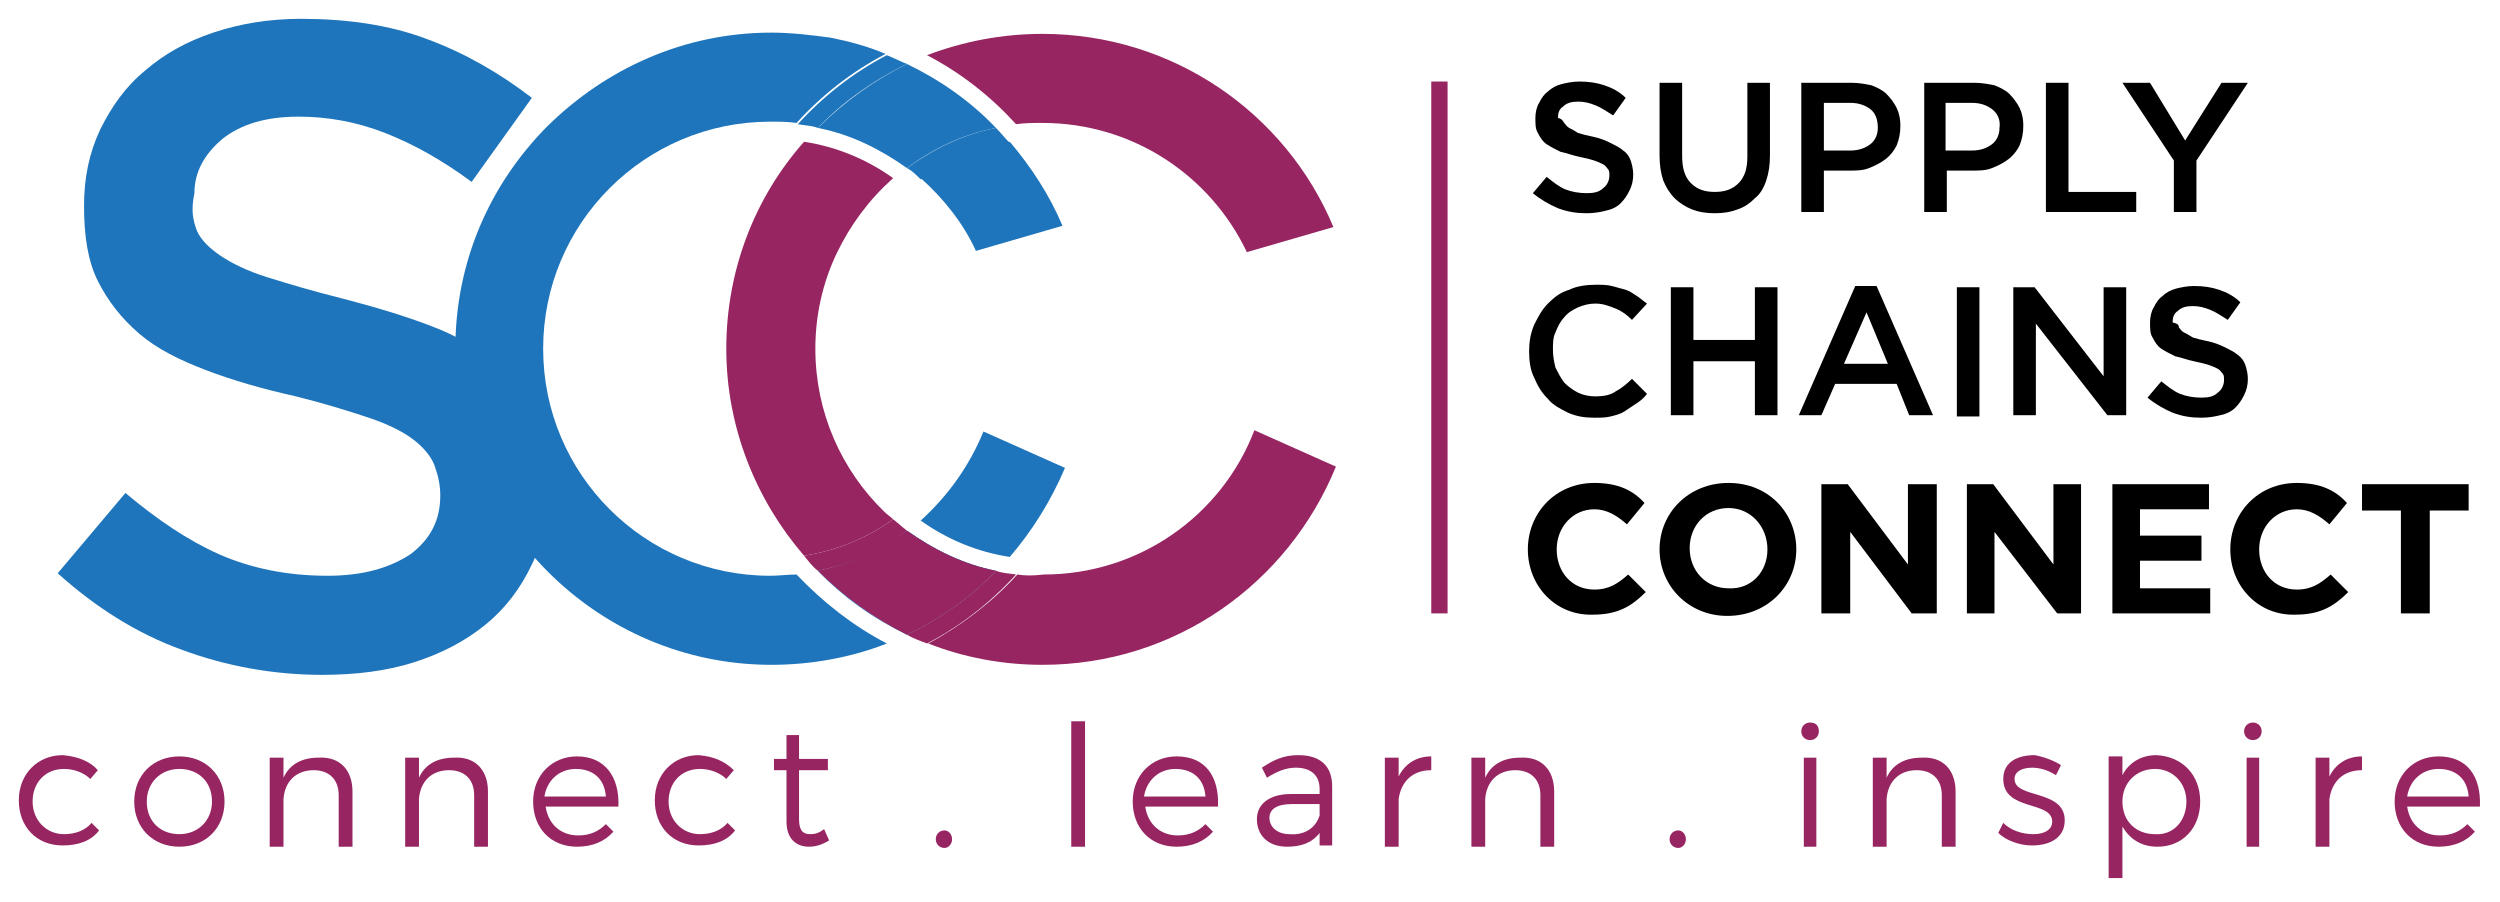
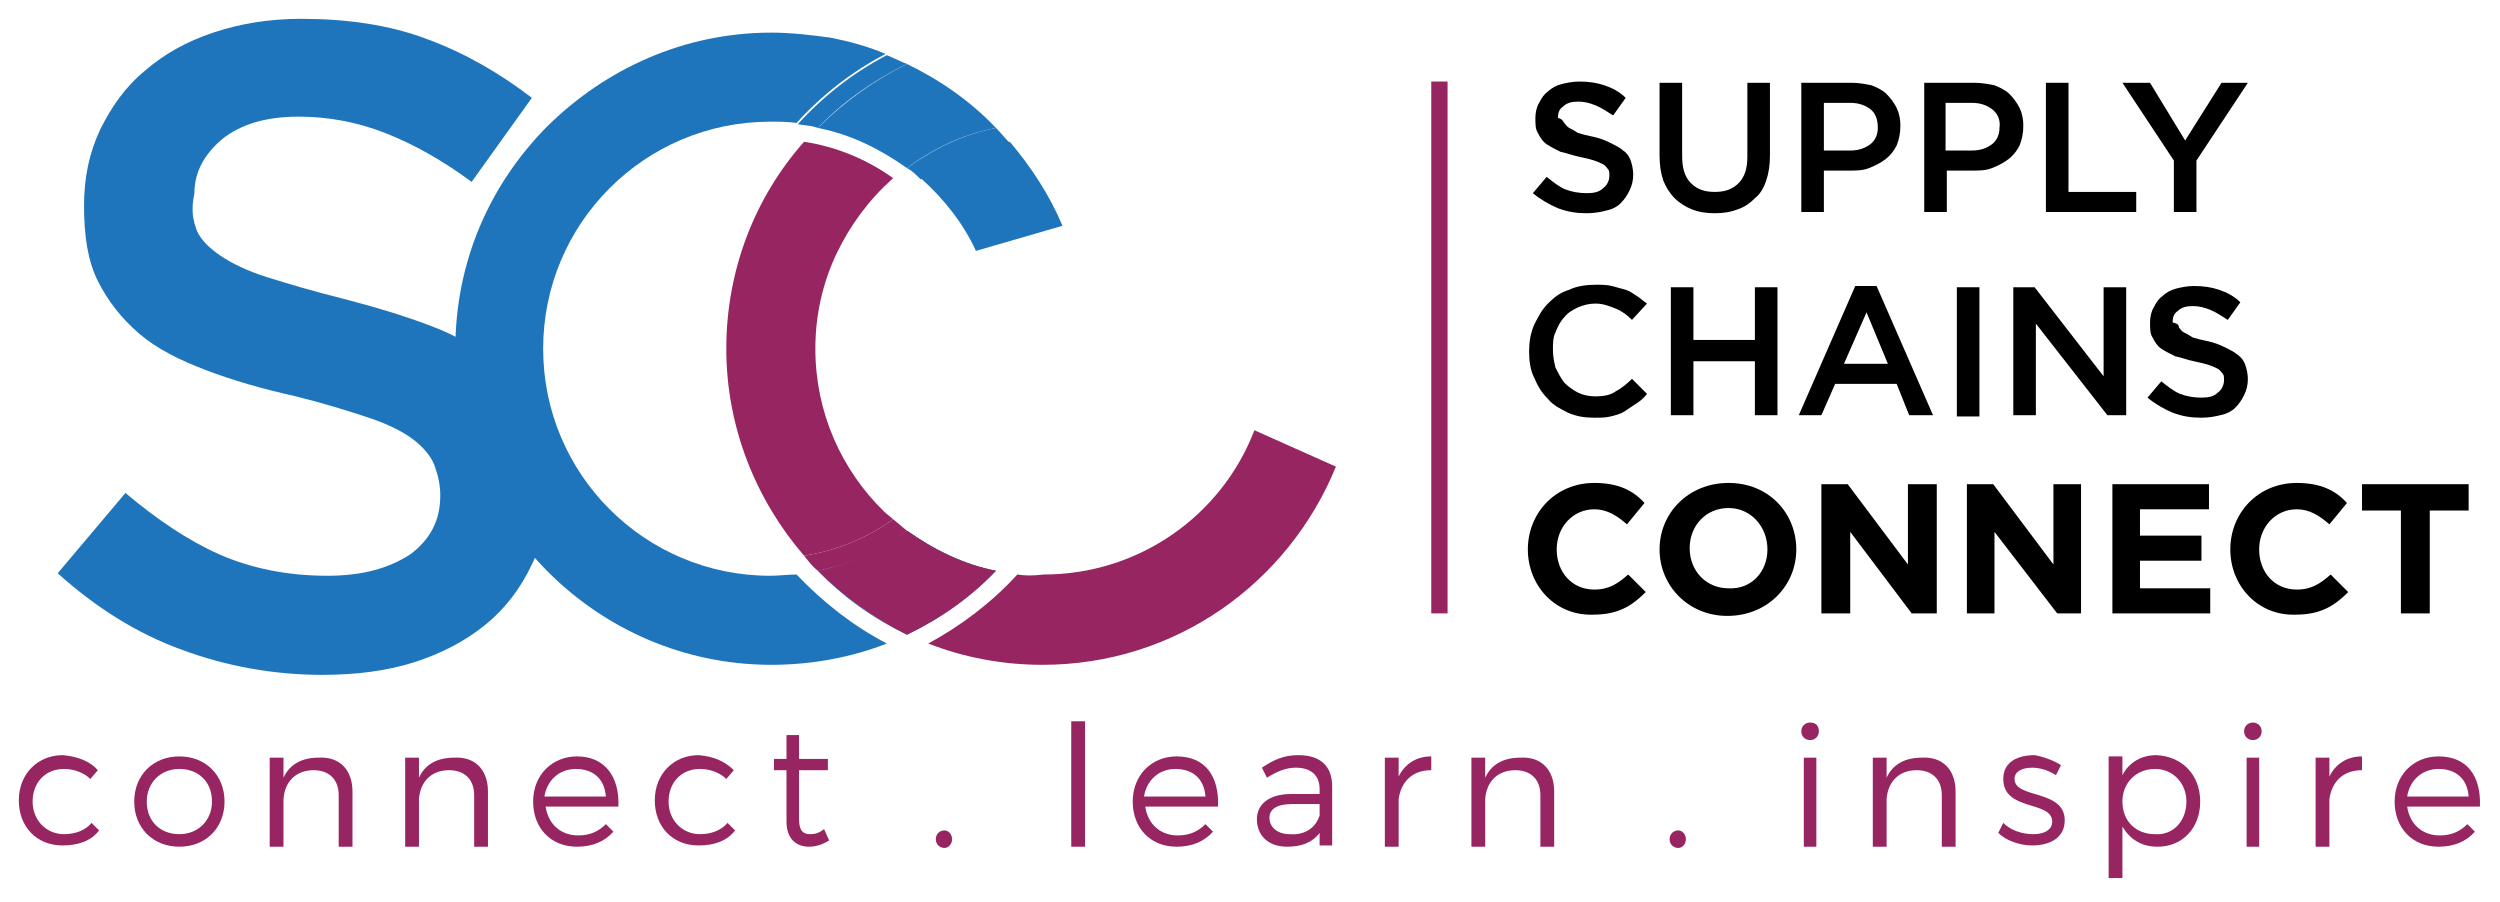
<svg xmlns="http://www.w3.org/2000/svg" version="1.1" id="Layer_1" x="0px" y="0px" viewBox="0 0 199.3 71.9" style="enable-background:new 0 0 199.3 71.9;" xml:space="preserve">
  <style type="text/css">
	.st0{fill:#1E75BB;}
	.st1{fill:#972562;}
	.st2{fill:#FFFFFF;}
</style>
  <g id="XMLID_1_">
    <path id="XMLID_108_" d="M124.7,9.8c0.1,0.1,0.2,0.3,0.4,0.4c0.2,0.1,0.4,0.2,0.7,0.4c0.3,0.1,0.7,0.2,1.2,0.3   c0.5,0.1,1,0.3,1.4,0.5c0.4,0.2,0.8,0.4,1,0.6c0.3,0.2,0.5,0.5,0.6,0.8c0.1,0.3,0.2,0.7,0.2,1.1c0,0.5-0.1,0.9-0.3,1.3   c-0.2,0.4-0.4,0.7-0.7,1c-0.3,0.3-0.7,0.5-1.2,0.6c-0.4,0.1-0.9,0.2-1.5,0.2c-0.8,0-1.5-0.1-2.3-0.4c-0.7-0.3-1.4-0.7-2-1.2   l1.1-1.3c0.5,0.4,1,0.8,1.5,1c0.5,0.2,1.1,0.3,1.7,0.3c0.6,0,1-0.1,1.3-0.4c0.3-0.2,0.5-0.6,0.5-1c0-0.2,0-0.4-0.1-0.5   c-0.1-0.1-0.2-0.3-0.4-0.4c-0.2-0.1-0.4-0.2-0.7-0.3c-0.3-0.1-0.7-0.2-1.2-0.3c-0.5-0.1-1-0.3-1.5-0.4c-0.4-0.2-0.8-0.4-1.1-0.6   c-0.3-0.2-0.5-0.5-0.7-0.9c-0.2-0.3-0.2-0.7-0.2-1.2c0-0.4,0.1-0.9,0.3-1.2c0.2-0.4,0.4-0.7,0.7-0.9c0.3-0.3,0.7-0.5,1.1-0.6   c0.4-0.1,0.9-0.2,1.4-0.2c0.8,0,1.4,0.1,2,0.3c0.6,0.2,1.2,0.5,1.7,1l-1,1.4c-0.5-0.3-0.9-0.6-1.4-0.8c-0.5-0.2-0.9-0.3-1.4-0.3   c-0.5,0-0.9,0.1-1.2,0.4c-0.3,0.2-0.4,0.5-0.4,0.9C124.6,9.5,124.6,9.7,124.7,9.8" />
    <path id="XMLID_106_" d="M141.1,12.4c0,0.8-0.1,1.4-0.3,2c-0.2,0.6-0.5,1.1-0.9,1.4c-0.4,0.4-0.8,0.7-1.4,0.9   c-0.5,0.2-1.1,0.3-1.8,0.3c-0.7,0-1.3-0.1-1.8-0.3c-0.5-0.2-1-0.5-1.4-0.9c-0.4-0.4-0.7-0.9-0.9-1.4c-0.2-0.6-0.3-1.2-0.3-2V6.6   h1.8v5.8c0,1,0.2,1.7,0.7,2.2c0.5,0.5,1.1,0.7,1.9,0.7c0.8,0,1.4-0.2,1.9-0.7c0.5-0.5,0.7-1.2,0.7-2.1V6.6h1.8V12.4z" />
    <path id="XMLID_103_" d="M149.1,8.7c-0.4-0.3-0.9-0.5-1.6-0.5h-2.1V12h2.1c0.7,0,1.2-0.2,1.6-0.5c0.4-0.3,0.6-0.8,0.6-1.3   C149.7,9.5,149.5,9,149.1,8.7 M151.2,11.6c-0.2,0.4-0.5,0.8-0.9,1.1c-0.4,0.3-0.8,0.5-1.3,0.7c-0.5,0.2-1,0.2-1.6,0.2h-2v3.3h-1.8   V6.6h4c0.6,0,1.1,0.1,1.6,0.2c0.5,0.2,0.9,0.4,1.2,0.7c0.3,0.3,0.6,0.7,0.8,1.1c0.2,0.4,0.3,0.9,0.3,1.4   C151.5,10.6,151.4,11.1,151.2,11.6" />
    <path id="XMLID_100_" d="M158.8,8.7c-0.4-0.3-0.9-0.5-1.6-0.5h-2.1V12h2.1c0.7,0,1.2-0.2,1.6-0.5c0.4-0.3,0.6-0.8,0.6-1.3   C159.5,9.5,159.2,9,158.8,8.7 M161,11.6c-0.2,0.4-0.5,0.8-0.9,1.1c-0.4,0.3-0.8,0.5-1.3,0.7s-1,0.2-1.6,0.2h-2v3.3h-1.8V6.6h4   c0.6,0,1.1,0.1,1.6,0.2c0.5,0.2,0.9,0.4,1.2,0.7c0.3,0.3,0.6,0.7,0.8,1.1c0.2,0.4,0.3,0.9,0.3,1.4C161.3,10.6,161.2,11.1,161,11.6" />
    <polygon id="XMLID_99_" points="163.1,6.6 164.9,6.6 164.9,15.3 170.3,15.3 170.3,16.9 163.1,16.9  " />
    <polygon id="XMLID_98_" points="175.1,16.9 173.3,16.9 173.3,12.8 169.2,6.6 171.4,6.6 174.2,11.2 177.1,6.6 179.2,6.6 175.1,12.8     " />
    <path id="XMLID_97_" d="M130.4,32.2c-0.3,0.2-0.6,0.4-0.9,0.6c-0.3,0.2-0.7,0.3-1.1,0.4c-0.4,0.1-0.8,0.1-1.3,0.1   c-0.8,0-1.4-0.1-2.1-0.4c-0.6-0.3-1.2-0.6-1.6-1.1c-0.5-0.5-0.8-1-1.1-1.7c-0.3-0.6-0.4-1.3-0.4-2.1c0-0.7,0.1-1.4,0.4-2.1   c0.3-0.6,0.6-1.2,1.1-1.7c0.5-0.5,1-0.9,1.7-1.1c0.6-0.3,1.4-0.4,2.1-0.4c0.5,0,0.9,0,1.3,0.1c0.4,0.1,0.7,0.2,1.1,0.3   c0.3,0.1,0.6,0.3,0.9,0.5c0.3,0.2,0.5,0.4,0.8,0.6l-1.2,1.3c-0.4-0.4-0.8-0.7-1.3-0.9c-0.5-0.2-1-0.4-1.6-0.4   c-0.5,0-0.9,0.1-1.4,0.3c-0.4,0.2-0.8,0.4-1.1,0.8c-0.3,0.3-0.5,0.7-0.7,1.2c-0.2,0.4-0.2,0.9-0.2,1.4c0,0.5,0.1,1,0.2,1.4   c0.2,0.4,0.4,0.8,0.7,1.2c0.3,0.3,0.7,0.6,1.1,0.8c0.4,0.2,0.9,0.3,1.4,0.3c0.6,0,1.2-0.1,1.6-0.4c0.4-0.2,0.9-0.6,1.3-1l1.2,1.2   C131,31.8,130.7,32,130.4,32.2" />
    <polygon id="XMLID_96_" points="135,28.8 135,33.1 133.2,33.1 133.2,22.9 135,22.9 135,27.1 139.9,27.1 139.9,22.9 141.7,22.9    141.7,33.1 139.9,33.1 139.9,28.8  " />
    <path id="XMLID_93_" d="M148.8,24.9l-1.8,4.1h3.5L148.8,24.9z M154.1,33.1h-1.9l-1-2.5h-4.9l-1.1,2.5h-1.8l4.5-10.3h1.7L154.1,33.1   z" />
    <rect id="XMLID_92_" x="156" y="22.9" width="1.8" height="10.3" />
    <polygon id="XMLID_91_" points="167.7,22.9 169.5,22.9 169.5,33.1 168,33.1 162.3,25.8 162.3,33.1 160.5,33.1 160.5,22.9    162.2,22.9 167.7,30  " />
    <path id="XMLID_90_" d="M173.7,26.1c0.1,0.1,0.2,0.3,0.4,0.4c0.2,0.1,0.4,0.2,0.7,0.4c0.3,0.1,0.7,0.2,1.2,0.3   c0.5,0.1,1,0.3,1.4,0.5c0.4,0.2,0.8,0.4,1,0.6c0.3,0.2,0.5,0.5,0.6,0.8c0.1,0.3,0.2,0.7,0.2,1.1c0,0.5-0.1,0.9-0.3,1.3   c-0.2,0.4-0.4,0.7-0.7,1c-0.3,0.3-0.7,0.5-1.2,0.6c-0.4,0.1-0.9,0.2-1.5,0.2c-0.8,0-1.5-0.1-2.3-0.4c-0.7-0.3-1.4-0.7-2-1.2   l1.1-1.3c0.5,0.4,1,0.8,1.5,1c0.5,0.2,1.1,0.3,1.7,0.3c0.6,0,1-0.1,1.3-0.4c0.3-0.2,0.5-0.6,0.5-1c0-0.2,0-0.4-0.1-0.5   c-0.1-0.1-0.2-0.3-0.4-0.4c-0.2-0.1-0.4-0.2-0.7-0.3c-0.3-0.1-0.7-0.2-1.2-0.3c-0.5-0.1-1-0.3-1.5-0.4c-0.4-0.2-0.8-0.4-1.1-0.6   c-0.3-0.2-0.5-0.5-0.7-0.9c-0.2-0.3-0.2-0.7-0.2-1.2c0-0.4,0.1-0.9,0.3-1.2c0.2-0.4,0.4-0.7,0.7-0.9c0.3-0.3,0.7-0.5,1.1-0.6   c0.4-0.1,0.9-0.2,1.4-0.2c0.8,0,1.4,0.1,2,0.3c0.6,0.2,1.2,0.5,1.7,1l-1,1.4c-0.5-0.3-0.9-0.6-1.4-0.8c-0.5-0.2-0.9-0.3-1.4-0.3   c-0.5,0-0.9,0.1-1.2,0.4c-0.3,0.2-0.4,0.5-0.4,0.9C173.6,25.8,173.7,25.9,173.7,26.1" />
    <path id="XMLID_89_" d="M121.8,43.8L121.8,43.8c0-2.9,2.2-5.3,5.3-5.3c1.9,0,3.1,0.6,4,1.6l-1.4,1.7c-0.8-0.7-1.6-1.2-2.6-1.2   c-1.7,0-3,1.4-3,3.2v0c0,1.8,1.2,3.2,3,3.2c1.2,0,1.9-0.5,2.7-1.2l1.4,1.4c-1.1,1.1-2.2,1.8-4.2,1.8   C124,49.1,121.8,46.7,121.8,43.8" />
    <path id="XMLID_86_" d="M140.9,43.8L140.9,43.8c0-1.8-1.3-3.3-3.1-3.3s-3.1,1.4-3.1,3.2v0c0,1.8,1.3,3.2,3.1,3.2   C139.6,47,140.9,45.6,140.9,43.8 M132.3,43.8L132.3,43.8c0-2.9,2.3-5.3,5.5-5.3c3.2,0,5.4,2.4,5.4,5.3v0c0,2.9-2.3,5.3-5.5,5.3   C134.6,49.1,132.3,46.7,132.3,43.8" />
    <polygon id="XMLID_85_" points="145.2,38.6 147.3,38.6 152.1,45 152.1,38.6 154.4,38.6 154.4,48.9 152.4,48.9 147.5,42.4    147.5,48.9 145.2,48.9  " />
    <polygon id="XMLID_84_" points="156.8,38.6 158.9,38.6 163.7,45 163.7,38.6 165.9,38.6 165.9,48.9 164,48.9 159,42.4 159,48.9    156.8,48.9  " />
    <polygon id="XMLID_83_" points="168.4,38.6 176.1,38.6 176.1,40.6 170.6,40.6 170.6,42.7 175.5,42.7 175.5,44.7 170.6,44.7    170.6,46.9 176.2,46.9 176.2,48.9 168.4,48.9  " />
    <path id="XMLID_82_" d="M177.8,43.8L177.8,43.8c0-2.9,2.2-5.3,5.3-5.3c1.9,0,3.1,0.6,4,1.6l-1.4,1.7c-0.8-0.7-1.6-1.2-2.6-1.2   c-1.7,0-3,1.4-3,3.2v0c0,1.8,1.2,3.2,3,3.2c1.2,0,1.9-0.5,2.7-1.2l1.4,1.4c-1.1,1.1-2.2,1.8-4.2,1.8   C180,49.1,177.8,46.7,177.8,43.8" />
    <polygon id="XMLID_81_" points="191.4,40.7 188.3,40.7 188.3,38.6 196.8,38.6 196.8,40.7 193.7,40.7 193.7,48.9 191.4,48.9  " />
    <path id="XMLID_80_" class="st0" d="M15.7,18.4c0.3,0.7,1,1.4,1.9,2c0.9,0.6,2.1,1.2,3.7,1.7c1.6,0.5,3.6,1.1,6,1.7   c2.7,0.7,5,1.4,7.1,2.2c2.1,0.8,3.8,1.8,5.1,3c1.4,1.2,2.4,2.6,3.1,4.1c0.7,1.6,1.1,3.4,1.1,5.5c0,2.4-0.4,4.6-1.3,6.4   c-0.9,1.9-2.1,3.5-3.7,4.8c-1.6,1.3-3.5,2.3-5.7,3c-2.2,0.7-4.7,1-7.3,1c-3.9,0-7.7-0.7-11.2-2c-3.6-1.3-6.9-3.4-9.9-6.1l5.4-6.4   c2.5,2.1,5,3.8,7.5,4.9c2.5,1.1,5.4,1.7,8.6,1.7c2.8,0,4.9-0.6,6.6-1.7c1.6-1.2,2.4-2.7,2.4-4.7c0-0.9-0.2-1.7-0.5-2.5   c-0.3-0.7-0.9-1.4-1.7-2c-0.8-0.6-2-1.2-3.5-1.7c-1.5-0.5-3.4-1.1-5.8-1.7c-2.7-0.6-5.1-1.3-7.2-2.1c-2.1-0.8-3.9-1.7-5.3-2.9   c-1.4-1.2-2.5-2.6-3.3-4.2c-0.8-1.6-1.1-3.6-1.1-6c0-2.2,0.4-4.2,1.3-6.1c0.9-1.8,2-3.4,3.6-4.7c1.5-1.3,3.3-2.3,5.4-3   c2.1-0.7,4.4-1.1,7-1.1c3.7,0,7.1,0.5,10,1.6c3,1.1,5.8,2.7,8.4,4.7l-4.8,6.7c-2.3-1.7-4.6-3-6.9-3.9c-2.3-0.9-4.6-1.3-6.9-1.3   c-2.6,0-4.6,0.6-6.1,1.8c-1.4,1.2-2.2,2.6-2.2,4.3C15.2,16.8,15.4,17.6,15.7,18.4" />
    <path id="XMLID_79_" class="st1" d="M70.5,40.8c0.2,0.2,0.5,0.4,0.7,0.6c-2.1,1.5-4.5,2.5-7.1,2.9c-3.8-4.4-6.2-10.2-6.2-16.5   c0-6.3,2.3-12.1,6.2-16.5c2.6,0.4,5,1.4,7.1,2.9c-1.9,1.7-3.4,3.7-4.5,6c-1.1,2.3-1.7,4.9-1.7,7.6C65,32.9,67.1,37.5,70.5,40.8" />
    <path id="XMLID_78_" class="st1" d="M72.3,50.6L72.3,50.6c2.7-1.3,5.1-3,7.1-5.1C77.4,47.6,75,49.3,72.3,50.6" />
    <path id="XMLID_77_" class="st1" d="M79.4,10.2c-2-2.1-4.4-3.8-7.1-5.1C75,6.4,77.4,8.1,79.4,10.2" />
-     <path id="XMLID_76_" class="st1" d="M81,9.9c0.7-0.1,1.4-0.1,2.1-0.1c7.2,0,13.4,4.2,16.3,10.3l6.9-2C102.5,9,93.5,2.7,83.1,2.7   c-3.2,0-6.3,0.6-9.2,1.7C76.6,5.8,79,7.7,81,9.9" />
    <path id="XMLID_75_" class="st1" d="M81.1,45.8c-2,2.2-4.5,4.1-7.1,5.5c2.8,1.1,5.9,1.7,9.1,1.7c10.6,0,19.6-6.5,23.4-15.8   l-6.5-2.9c-2.6,6.8-9.2,11.5-16.8,11.5C82.4,45.9,81.7,45.9,81.1,45.8" />
-     <path id="XMLID_74_" class="st0" d="M73.4,41.5c2.1,1.5,4.5,2.5,7.1,2.9c1.8-2.1,3.3-4.5,4.4-7.1l-6.5-2.9   C77.3,37.1,75.6,39.5,73.4,41.5" />
    <path id="XMLID_73_" class="st0" d="M65.2,45.5L65.2,45.5c2.1,2.1,4.5,3.8,7.1,5.1C69.6,49.3,67.2,47.6,65.2,45.5" />
    <path id="XMLID_72_" class="st0" d="M80.5,11.3c-2.6,0.4-5,1.4-7.1,2.9c1.8,1.6,3.4,3.6,4.4,5.8l6.9-2   C83.7,15.6,82.2,13.3,80.5,11.3" />
    <path id="XMLID_71_" class="st0" d="M65.2,10.2L65.2,10.2c2-2.1,4.5-3.8,7.1-5.1C69.6,6.4,67.2,8.1,65.2,10.2" />
    <path id="XMLID_70_" class="st0" d="M70.7,51.3c-2.8,1.1-6,1.7-9.2,1.7c-6.9,0-13.2-2.8-17.8-7.4c-4.6-4.6-7.4-10.8-7.4-17.8   c0-7,2.8-13.2,7.4-17.8c4.6-4.5,10.8-7.4,17.8-7.4c1.6,0,3.2,0.2,4.7,0.4c1.5,0.3,3,0.7,4.4,1.3c-2.7,1.4-5.1,3.3-7.1,5.5   c-0.7-0.1-1.4-0.1-2.1-0.1c-10,0-18.1,8.1-18.1,18.1c0,10,8.1,18.1,18.1,18.1c0.7,0,1.4-0.1,2.1-0.1C65.6,48,68,49.9,70.7,51.3" />
    <path id="XMLID_69_" class="st0" d="M79.4,10.2c-2.6,0.5-5,1.6-7.1,3.2c-2.1-1.5-4.5-2.7-7.1-3.2c2.1-2.1,4.5-3.8,7.1-5.1   C75,6.4,77.4,8.1,79.4,10.2" />
    <path id="XMLID_68_" class="st0" d="M72.3,5.1c-0.5-0.2-1.1-0.5-1.6-0.7c-2.7,1.4-5.1,3.3-7.1,5.5c0.5,0.1,1.1,0.1,1.6,0.3   C67.2,8.1,69.6,6.4,72.3,5.1" />
    <path id="XMLID_67_" class="st0" d="M73.4,14.3c2.1-1.5,4.5-2.5,7.1-2.9c-0.4-0.4-0.7-0.8-1.1-1.2c-2.6,0.5-5,1.7-7.1,3.2   C72.7,13.6,73,13.9,73.4,14.3" />
    <path id="XMLID_66_" class="st0" d="M79.4,45.5c-2.6-0.5-5-1.7-7.1-3.2C74.4,43.9,76.8,45,79.4,45.5" />
    <path id="XMLID_65_" class="st0" d="M72.3,13.4c2.1-1.5,4.5-2.7,7.1-3.2C76.8,10.7,74.4,11.8,72.3,13.4" />
    <path id="XMLID_64_" class="st0" d="M79.4,45.5c-2.6-0.5-5-1.7-7.1-3.2c-2.1,1.5-4.5,2.7-7.1,3.2c2.1,2.1,4.5,3.8,7.1,5.1   C75,49.3,77.4,47.6,79.4,45.5" />
-     <path id="XMLID_63_" class="st1" d="M72.3,50.6c0.5,0.3,1.1,0.5,1.6,0.7c2.7-1.4,5.1-3.3,7.1-5.5c-0.6-0.1-1.1-0.1-1.6-0.3   C77.4,47.6,75,49.3,72.3,50.6" />
    <path id="XMLID_62_" class="st1" d="M65.2,45.5c2.6-0.5,5-1.6,7.1-3.2c-0.4-0.3-0.7-0.6-1.1-0.9c-2.1,1.5-4.5,2.5-7.1,2.9   C64.5,44.8,64.8,45.2,65.2,45.5" />
    <path id="XMLID_61_" class="st1" d="M79.4,45.5c-2.6-0.5-5-1.7-7.1-3.2c-2.1,1.5-4.5,2.7-7.1,3.2c2.1,2.1,4.5,3.8,7.1,5.1   C75,49.3,77.4,47.6,79.4,45.5" />
    <rect id="XMLID_60_" x="114.1" y="6.5" class="st1" width="1.3" height="42.4" />
    <g id="XMLID_57_">
      <path id="XMLID_58_" class="st1" d="M7.8,61.4l-0.6,0.7c-0.5-0.5-1.3-0.8-2.1-0.8c-1.5,0-2.5,1.1-2.5,2.6s1.1,2.6,2.5,2.6    c0.9,0,1.7-0.3,2.2-0.9l0.6,0.6c-0.6,0.8-1.6,1.2-2.9,1.2c-2.1,0-3.5-1.5-3.5-3.6c0-2.1,1.5-3.6,3.5-3.6    C6.2,60.3,7.2,60.7,7.8,61.4z" />
    </g>
    <g id="XMLID_53_">
      <path id="XMLID_54_" class="st1" d="M17.9,63.9c0,2.1-1.5,3.6-3.6,3.6c-2.1,0-3.6-1.5-3.6-3.6c0-2.1,1.5-3.6,3.6-3.6    C16.4,60.3,17.9,61.8,17.9,63.9z M11.7,63.9c0,1.6,1.1,2.6,2.6,2.6s2.6-1.1,2.6-2.6c0-1.6-1.1-2.6-2.6-2.6S11.7,62.4,11.7,63.9z" />
    </g>
    <g id="XMLID_43_">
      <path id="XMLID_51_" class="st1" d="M28.1,63.1v4.4h-1.1v-4.1c0-1.3-0.8-2-2-2c-1.4,0-2.3,0.9-2.4,2.3v3.8h-1.1v-7.1h1.1v1.6    c0.5-1.1,1.5-1.6,2.8-1.6C27.1,60.3,28.1,61.4,28.1,63.1z" />
      <path id="XMLID_49_" class="st1" d="M38.9,63.1v4.4h-1.1v-4.1c0-1.3-0.8-2-2-2c-1.4,0-2.3,0.9-2.4,2.3v3.8h-1.1v-7.1h1.1v1.6    c0.5-1.1,1.5-1.6,2.8-1.6C37.9,60.3,38.9,61.4,38.9,63.1z" />
      <path id="XMLID_46_" class="st1" d="M49.3,64.3h-5.8c0.2,1.4,1.2,2.3,2.6,2.3c0.9,0,1.6-0.3,2.2-0.9l0.6,0.6    c-0.7,0.8-1.7,1.2-2.9,1.2c-2.1,0-3.5-1.5-3.5-3.6c0-2.1,1.5-3.6,3.5-3.6C48.2,60.3,49.4,61.9,49.3,64.3z M48.3,63.5    c-0.1-1.4-1-2.2-2.4-2.2c-1.3,0-2.3,0.9-2.5,2.2H48.3z" />
      <path id="XMLID_44_" class="st1" d="M58.5,61.4l-0.6,0.7c-0.5-0.5-1.3-0.8-2.1-0.8c-1.5,0-2.5,1.1-2.5,2.6s1.1,2.6,2.5,2.6    c0.9,0,1.7-0.3,2.2-0.9l0.6,0.6c-0.6,0.8-1.6,1.2-2.9,1.2c-2.1,0-3.5-1.5-3.5-3.6c0-2.1,1.5-3.6,3.5-3.6    C56.9,60.3,57.8,60.7,58.5,61.4z" />
    </g>
    <g id="XMLID_40_">
      <path id="XMLID_41_" class="st1" d="M66.1,67c-0.5,0.3-1,0.5-1.6,0.5c-1,0-1.8-0.6-1.8-2v-4.1h-1v-0.9h1v-1.9h1v1.9l2.3,0v0.9    h-2.3v3.9c0,0.9,0.3,1.2,0.9,1.2c0.4,0,0.7-0.1,1.1-0.4L66.1,67z" />
    </g>
    <g id="XMLID_37_">
      <path id="XMLID_38_" class="st1" d="M75.9,66.9c0,0.4-0.3,0.7-0.6,0.7c-0.4,0-0.7-0.3-0.7-0.7s0.3-0.7,0.7-0.7    C75.6,66.2,75.9,66.5,75.9,66.9z" />
    </g>
    <g id="XMLID_28_">
      <path id="XMLID_35_" class="st1" d="M85.4,67.5v-10h1.1v10H85.4z" />
      <path id="XMLID_32_" class="st1" d="M97.1,64.3h-5.8c0.2,1.4,1.2,2.3,2.6,2.3c0.9,0,1.6-0.3,2.2-0.9l0.6,0.6    c-0.7,0.8-1.7,1.2-2.9,1.2c-2.1,0-3.5-1.5-3.5-3.6c0-2.1,1.5-3.6,3.5-3.6C96.1,60.3,97.2,61.9,97.1,64.3z M96.1,63.5    c-0.1-1.4-1-2.2-2.4-2.2c-1.3,0-2.3,0.9-2.5,2.2H96.1z" />
      <path id="XMLID_29_" class="st1" d="M105.2,66.4c-0.6,0.8-1.5,1.1-2.6,1.1c-1.5,0-2.4-0.9-2.4-2.2c0-1.2,1-2,2.7-2h2.3v-0.4    c0-1-0.6-1.7-1.9-1.7c-0.8,0-1.5,0.3-2.3,0.8l-0.4-0.8c0.9-0.6,1.7-1,2.9-1c1.8,0,2.7,0.9,2.7,2.5l0,4.7h-1V66.4z M105.2,65v-0.9    H103c-1.2,0-1.8,0.4-1.8,1.1s0.6,1.3,1.6,1.3C104,66.6,104.9,66,105.2,65z" />
    </g>
    <g id="XMLID_6_">
      <path id="XMLID_26_" class="st1" d="M111.5,61.9c0.5-1,1.4-1.6,2.6-1.6v1.1c-1.5,0-2.4,0.9-2.6,2.3v3.8h-1.1v-7.1h1.1V61.9z" />
      <path id="XMLID_24_" class="st1" d="M123.9,63.1v4.4h-1.1v-4.1c0-1.3-0.8-2-2-2c-1.4,0-2.3,0.9-2.4,2.3v3.8h-1.1v-7.1h1.1v1.6    c0.5-1.1,1.5-1.6,2.8-1.6C122.9,60.3,123.9,61.4,123.9,63.1z" />
      <path id="XMLID_22_" class="st1" d="M134.4,66.9c0,0.4-0.3,0.7-0.6,0.7c-0.4,0-0.7-0.3-0.7-0.7s0.3-0.7,0.7-0.7    C134.1,66.2,134.4,66.5,134.4,66.9z" />
      <path id="XMLID_19_" class="st1" d="M145,58.3c0,0.4-0.3,0.7-0.7,0.7c-0.4,0-0.7-0.3-0.7-0.7c0-0.4,0.3-0.7,0.7-0.7    C144.8,57.6,145,57.9,145,58.3z M143.8,67.5v-7.1h1v7.1H143.8z" />
      <path id="XMLID_17_" class="st1" d="M155.9,63.1v4.4h-1.1v-4.1c0-1.3-0.8-2-2-2c-1.4,0-2.3,0.9-2.4,2.3v3.8h-1.1v-7.1h1.1v1.6    c0.5-1.1,1.5-1.6,2.8-1.6C154.9,60.3,155.9,61.4,155.9,63.1z" />
      <path id="XMLID_15_" class="st1" d="M164.3,61l-0.4,0.8c-0.6-0.4-1.3-0.6-1.9-0.6c-0.8,0-1.4,0.3-1.4,0.9c0,1.6,4,0.8,4,3.3    c0,1.4-1.2,2-2.6,2c-1,0-2.1-0.4-2.7-1l0.4-0.8c0.6,0.6,1.5,0.9,2.4,0.9c0.8,0,1.5-0.3,1.5-1c0-1.7-3.9-0.8-3.9-3.4    c0-1.4,1.2-1.9,2.5-1.9C162.8,60.3,163.7,60.6,164.3,61z" />
      <path id="XMLID_12_" class="st1" d="M175.4,63.9c0,2.1-1.4,3.6-3.4,3.6c-1.3,0-2.2-0.6-2.8-1.6v4.1h-1.1v-9.7h1.1v1.5    c0.5-1,1.5-1.6,2.7-1.6C174,60.3,175.4,61.8,175.4,63.9z M174.3,63.9c0-1.5-1.1-2.6-2.5-2.6c-1.5,0-2.6,1.1-2.6,2.6    c0,1.6,1.1,2.6,2.6,2.6C173.3,66.6,174.3,65.4,174.3,63.9z" />
      <path id="XMLID_9_" class="st1" d="M180.3,58.3c0,0.4-0.3,0.7-0.7,0.7c-0.4,0-0.7-0.3-0.7-0.7c0-0.4,0.3-0.7,0.7-0.7    C180,57.6,180.3,57.9,180.3,58.3z M179.1,67.5v-7.1h1v7.1H179.1z" />
      <path id="XMLID_7_" class="st1" d="M185.7,61.9c0.5-1,1.4-1.6,2.6-1.6v1.1c-1.5,0-2.4,0.9-2.6,2.3v3.8h-1.1v-7.1h1.1V61.9z" />
    </g>
    <g id="XMLID_2_">
      <path id="XMLID_3_" class="st1" d="M197.7,64.3h-5.8c0.2,1.4,1.2,2.3,2.6,2.3c0.9,0,1.6-0.3,2.2-0.9l0.6,0.6    c-0.7,0.8-1.7,1.2-2.9,1.2c-2.1,0-3.5-1.5-3.5-3.6c0-2.1,1.5-3.6,3.5-3.6C196.7,60.3,197.8,61.9,197.7,64.3z M196.8,63.5    c-0.1-1.4-1-2.2-2.4-2.2c-1.3,0-2.3,0.9-2.5,2.2H196.8z" />
    </g>
  </g>
</svg>